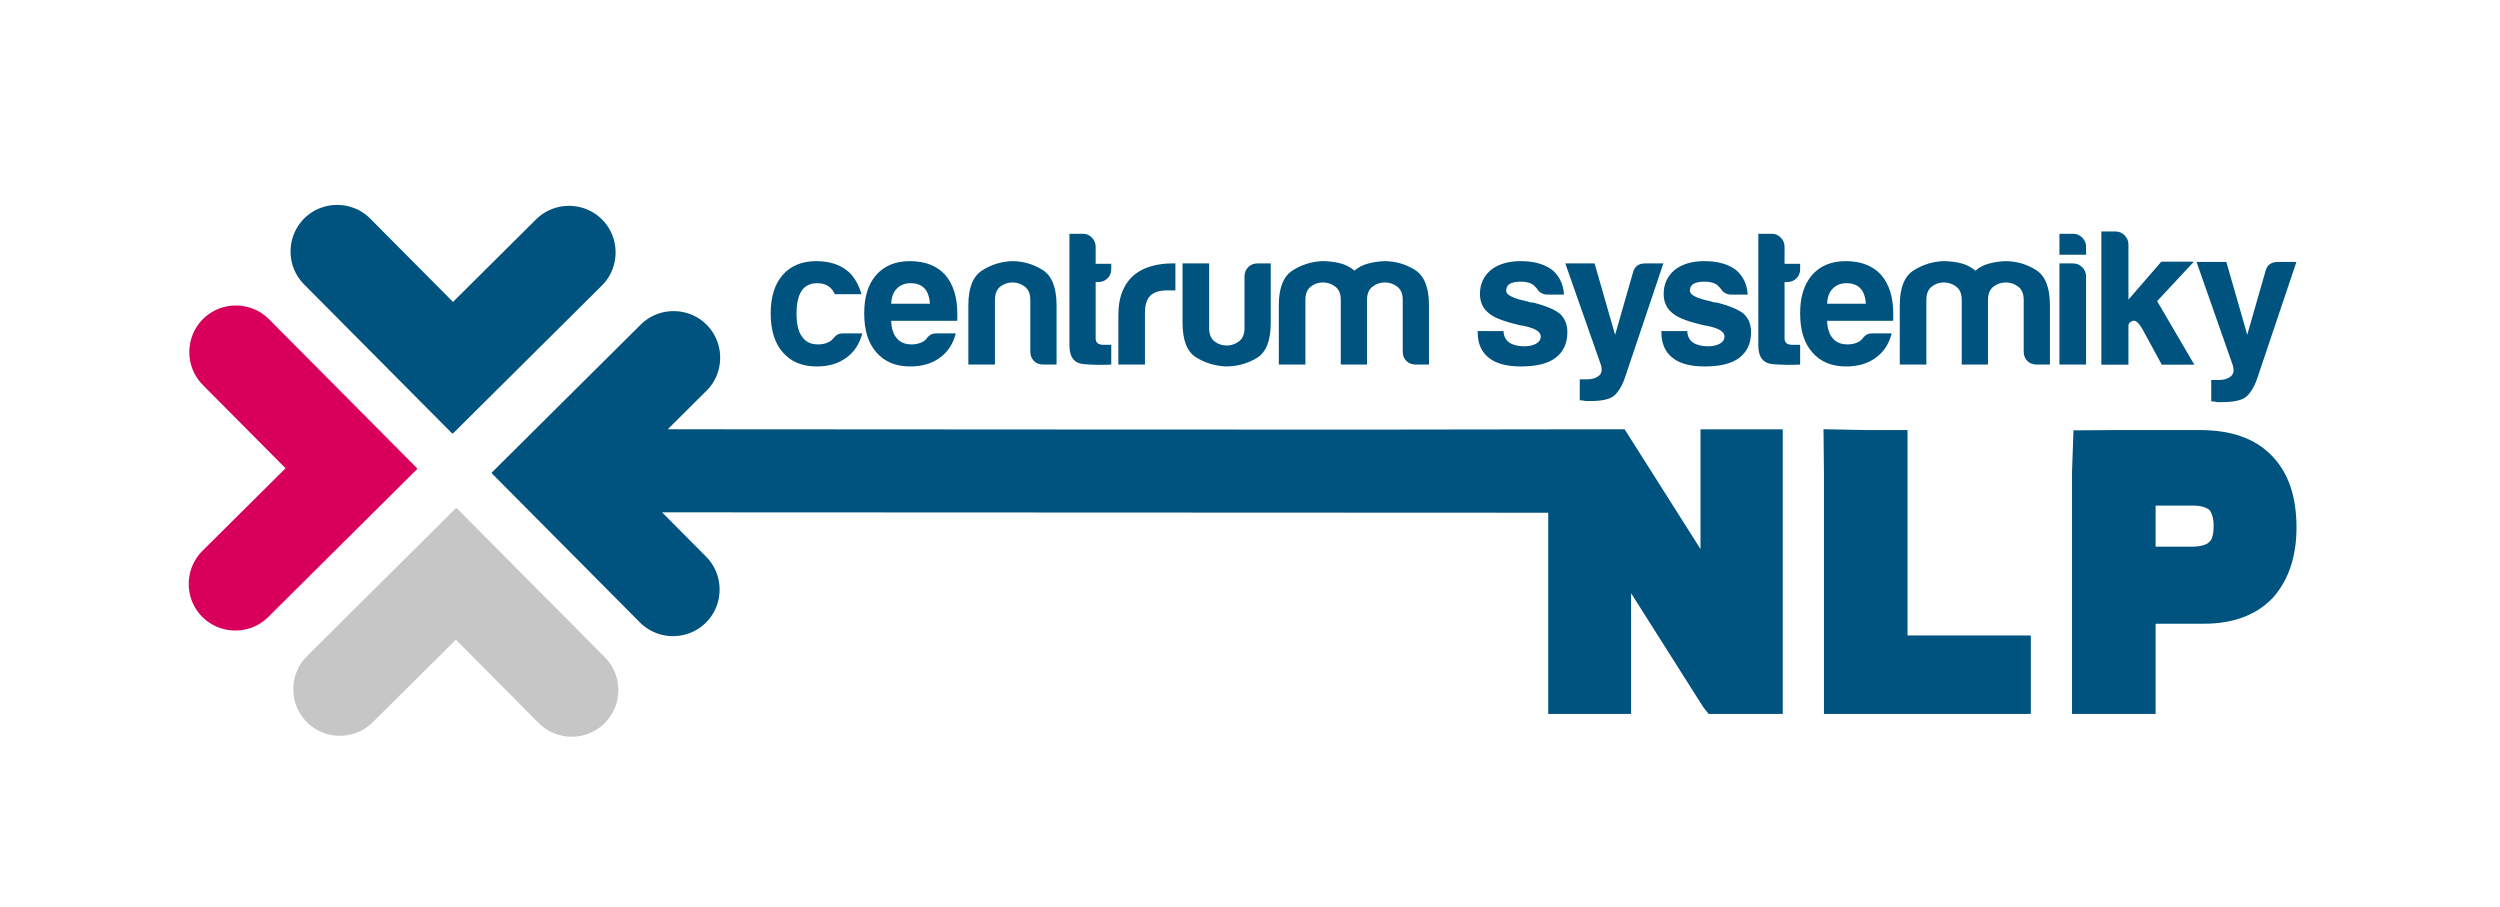
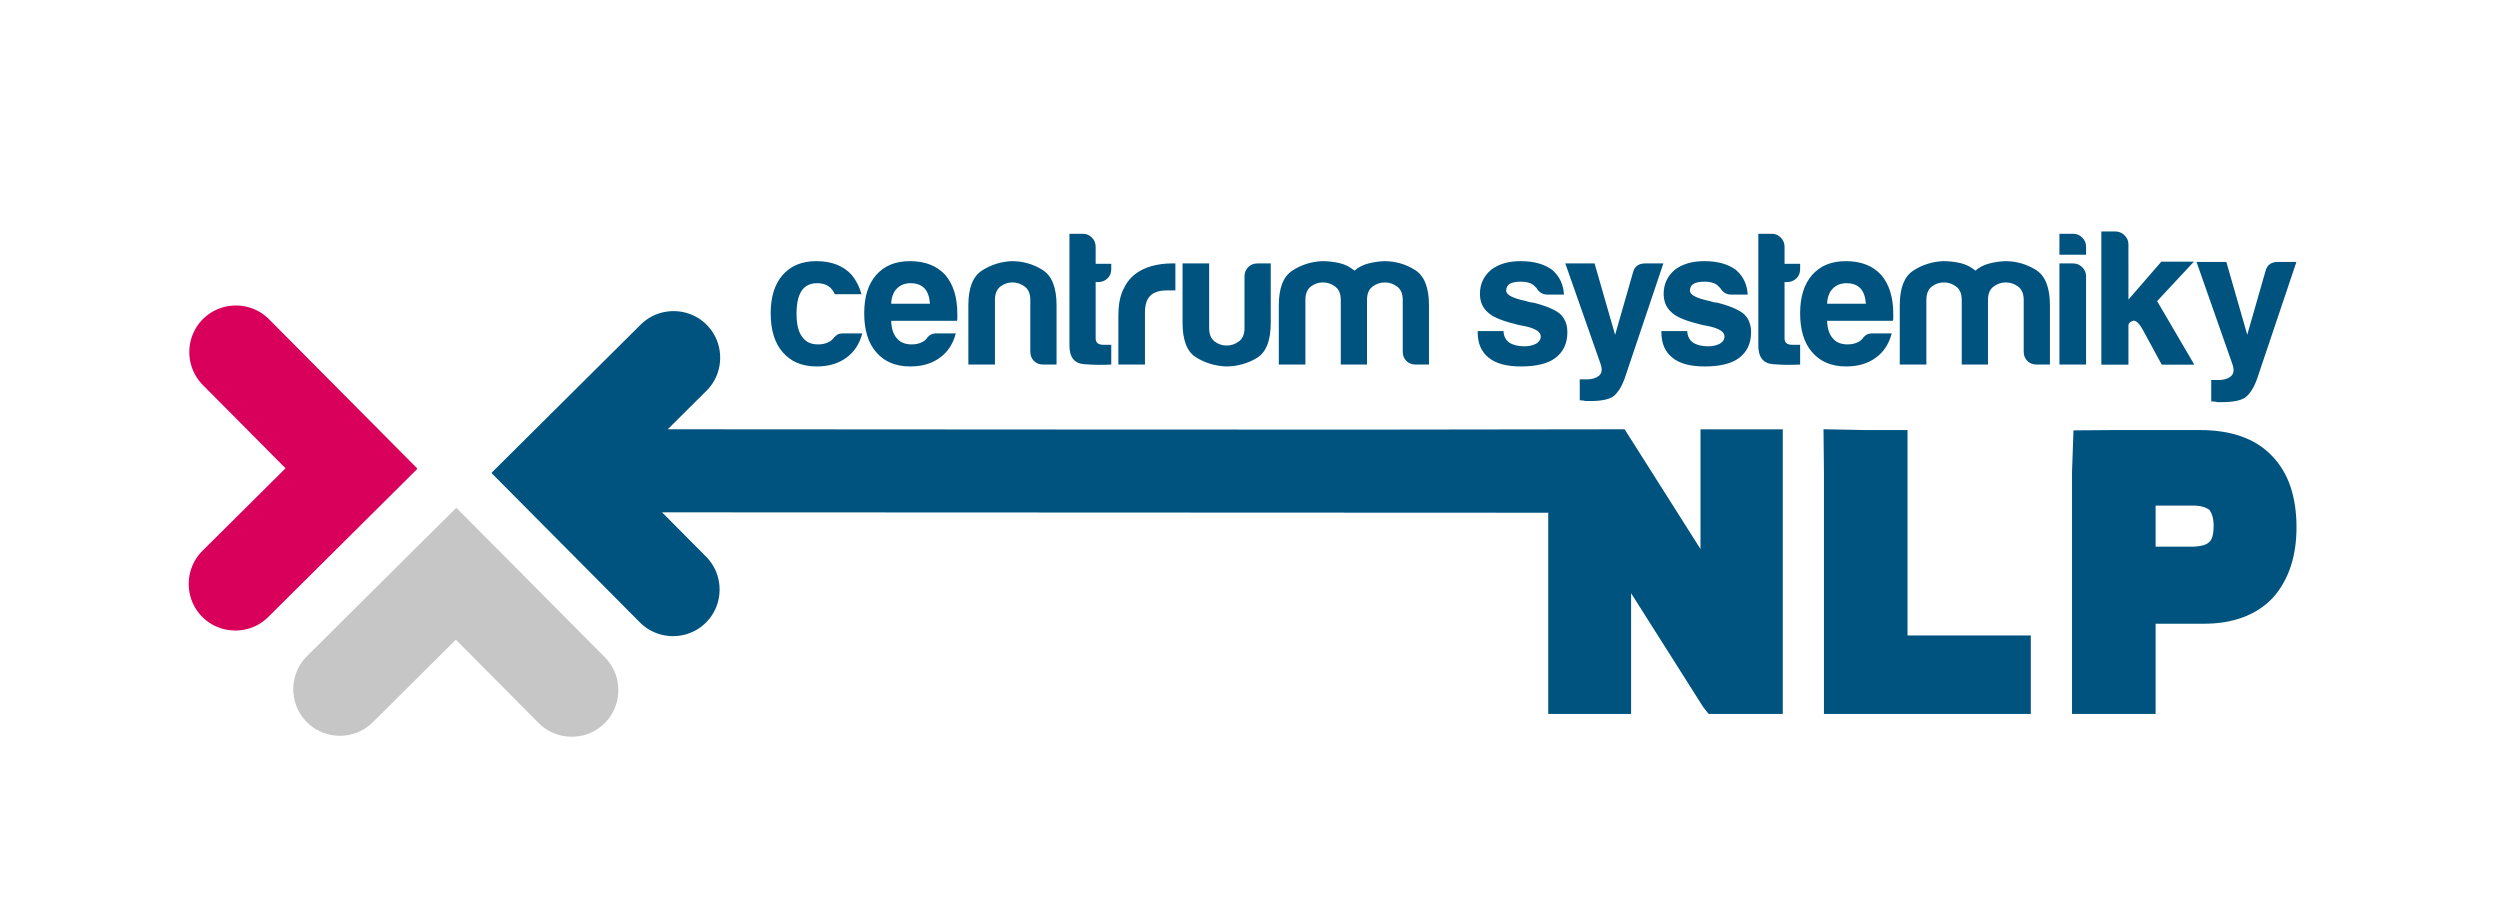
<svg xmlns="http://www.w3.org/2000/svg" width="215" height="78" viewBox="0 0 215 78" fill="none">
  <path fill-rule="evenodd" clip-rule="evenodd" d="M22.914 53.206L22.76 53.338L22.6 53.461L22.435 53.574L22.267 53.679L22.094 53.775L21.917 53.861L21.738 53.938L21.555 54.006L21.37 54.065L21.183 54.114L20.993 54.156L20.8 54.186L20.61 54.208L20.418 54.222L20.223 54.226L20.029 54.219L19.838 54.205L19.646 54.182L19.454 54.149L19.266 54.107L19.079 54.057L18.893 53.996L18.712 53.928L18.532 53.849L18.356 53.762L18.185 53.666L18.017 53.561L17.854 53.446L17.694 53.323L17.54 53.189L17.391 53.047L17.25 52.898L17.118 52.742L16.995 52.583L16.881 52.418L16.777 52.25L16.682 52.077L16.596 51.9L16.518 51.721L16.451 51.538L16.392 51.352L16.343 51.165L16.301 50.975L16.271 50.784L16.248 50.593L16.235 50.4L16.231 50.206L16.236 50.013L16.25 49.82L16.274 49.628L16.307 49.438L16.349 49.249L16.399 49.061L16.459 48.875L16.529 48.694L16.606 48.515L16.695 48.336L16.791 48.167L16.895 48L17.01 47.835L17.134 47.676L17.267 47.522L17.416 47.366L24.557 40.271L17.446 33.113L17.299 32.956L17.168 32.802L17.045 32.642L16.932 32.477L16.828 32.31L16.732 32.137L16.645 31.961L16.568 31.78L16.501 31.599L16.442 31.413L16.392 31.226L16.351 31.036L16.32 30.844L16.298 30.652L16.285 30.459L16.28 30.266L16.286 30.073L16.3 29.881L16.324 29.688L16.357 29.498L16.399 29.308L16.449 29.122L16.509 28.937L16.578 28.753L16.657 28.575L16.744 28.398L16.84 28.227L16.945 28.058L17.061 27.895L17.183 27.736L17.317 27.582L17.459 27.432L17.61 27.292L17.763 27.161L17.925 27.037L18.088 26.924L18.256 26.819L18.43 26.724L18.607 26.638L18.785 26.561L18.968 26.493L19.154 26.434L19.34 26.385L19.53 26.344L19.721 26.313L19.913 26.29L20.106 26.277L20.299 26.273L20.493 26.278L20.687 26.294L20.876 26.317L21.068 26.349L21.259 26.391L21.447 26.443L21.629 26.503L21.811 26.57L21.991 26.65L22.167 26.736L22.339 26.833L22.506 26.937L22.671 27.053L22.83 27.177L22.985 27.31L23.14 27.459L35.865 40.267L35.843 40.29L35.883 40.331L23.071 53.06L22.914 53.206Z" fill="#D8005B" />
  <path fill-rule="evenodd" clip-rule="evenodd" d="M31.593 62.512L31.429 62.627L31.26 62.731L31.087 62.826L30.909 62.913L30.73 62.989L30.549 63.056L30.363 63.116L30.174 63.166L29.985 63.206L29.795 63.236L29.603 63.26L29.409 63.273L29.216 63.277L29.023 63.272L28.83 63.257L28.639 63.234L28.448 63.202L28.258 63.159L28.071 63.108L27.886 63.048L27.704 62.979L27.525 62.901L27.348 62.813L27.177 62.717L27.009 62.613L26.845 62.498L26.686 62.374L26.532 62.241L26.384 62.098L26.242 61.949L26.11 61.793L25.988 61.634L25.874 61.47L25.769 61.3L25.674 61.127L25.588 60.951L25.512 60.773L25.443 60.591L25.384 60.403L25.335 60.217L25.294 60.027L25.263 59.836L25.241 59.645L25.227 59.451L25.224 59.258L25.228 59.065L25.243 58.871L25.267 58.68L25.299 58.49L25.34 58.3L25.392 58.111L25.452 57.928L25.521 57.745L25.599 57.566L25.686 57.391L25.782 57.219L25.888 57.05L26.003 56.886L26.126 56.728L26.259 56.574L26.407 56.418L39.224 43.686L39.252 43.715L39.271 43.695L52.011 56.517L52.157 56.674L52.289 56.828L52.411 56.988L52.526 57.153L52.629 57.32L52.726 57.494L52.812 57.671L52.888 57.85L52.956 58.033L53.014 58.218L53.064 58.405L53.105 58.595L53.136 58.785L53.16 58.978L53.172 59.172L53.176 59.363L53.171 59.557L53.157 59.751L53.132 59.943L53.1 60.132L53.058 60.322L53.007 60.509L52.947 60.694L52.879 60.877L52.801 61.056L52.712 61.232L52.616 61.404L52.511 61.571L52.396 61.736L52.272 61.894L52.14 62.048L51.997 62.198L51.849 62.338L51.693 62.471L51.532 62.594L51.369 62.706L51.201 62.811L51.028 62.907L50.85 62.993L50.671 63.07L50.489 63.137L50.303 63.196L50.115 63.247L49.925 63.286L49.735 63.318L49.542 63.34L49.35 63.353L49.157 63.357L48.963 63.352L48.771 63.338L48.579 63.314L48.388 63.282L48.199 63.239L48.011 63.189L47.827 63.129L47.644 63.06L47.464 62.981L47.288 62.893L47.117 62.797L46.951 62.693L46.786 62.579L46.626 62.454L46.473 62.321L46.317 62.172L39.206 55.015L32.065 62.11L31.907 62.259L31.752 62.391L31.593 62.512Z" fill="#C6C6C6" />
-   <path fill-rule="evenodd" clip-rule="evenodd" d="M46.571 18.467L46.737 18.353L46.904 18.249L47.077 18.153L47.255 18.067L47.433 17.991L47.615 17.923L47.801 17.863L47.99 17.814L48.178 17.773L48.369 17.741L48.562 17.72L48.753 17.706L48.948 17.702L49.141 17.707L49.334 17.722L49.525 17.746L49.714 17.778L49.905 17.82L50.093 17.871L50.278 17.931L50.46 18L50.639 18.079L50.815 18.165L50.987 18.262L51.155 18.367L51.319 18.482L51.478 18.605L51.633 18.739L51.781 18.881L51.922 19.03L52.054 19.186L52.177 19.346L52.29 19.509L52.395 19.678L52.49 19.852L52.576 20.028L52.653 20.208L52.721 20.391L52.779 20.575L52.829 20.762L52.87 20.953L52.901 21.144L52.924 21.336L52.937 21.53L52.94 21.72L52.936 21.914L52.921 22.109L52.898 22.299L52.865 22.491L52.822 22.68L52.772 22.867L52.711 23.052L52.643 23.233L52.565 23.413L52.478 23.59L52.381 23.762L52.276 23.928L52.161 24.093L52.038 24.251L51.905 24.405L51.756 24.561L38.943 37.29L38.911 37.257L38.888 37.28L26.155 24.462L26.007 24.305L25.875 24.151L25.752 23.991L25.638 23.827L25.534 23.658L25.439 23.486L25.353 23.31L25.276 23.129L25.207 22.946L25.149 22.762L25.099 22.575L25.058 22.383L25.027 22.194L25.005 22.001L24.992 21.809L24.988 21.614L24.993 21.422L25.008 21.23L25.031 21.038L25.064 20.847L25.105 20.657L25.157 20.468L25.217 20.286L25.286 20.103L25.364 19.924L25.451 19.748L25.547 19.576L25.653 19.407L25.767 19.243L25.892 19.085L26.024 18.931L26.167 18.782L26.316 18.64L26.472 18.509L26.631 18.387L26.795 18.273L26.965 18.168L27.137 18.073L27.314 17.986L27.494 17.91L27.676 17.842L27.861 17.784L28.049 17.734L28.238 17.693L28.429 17.662L28.62 17.64L28.814 17.626L29.008 17.622L29.201 17.627L29.393 17.642L29.584 17.665L29.776 17.698L29.965 17.741L30.153 17.791L30.338 17.851L30.52 17.92L30.698 17.998L30.875 18.085L31.047 18.182L31.216 18.288L31.378 18.402L31.538 18.525L31.692 18.659L31.848 18.808L38.958 25.964L46.1 18.869L46.256 18.721L46.413 18.588L46.571 18.467Z" fill="#00537E" />
  <path d="M177.111 20.105H178.289C178.596 20.105 178.856 20.214 179.073 20.432C179.294 20.65 179.402 20.912 179.402 21.215V21.905H177.111V20.105ZM177.111 22.655H178.289C178.596 22.655 178.856 22.764 179.073 22.982C179.294 23.2 179.402 23.462 179.402 23.766V31.351H177.111V22.655ZM170.966 31.351H168.709V26.251V25.794C168.709 25.269 168.553 24.89 168.235 24.65C167.919 24.41 167.565 24.29 167.172 24.29C166.781 24.29 166.433 24.41 166.126 24.65C165.822 24.89 165.668 25.269 165.668 25.794V31.351H163.381V26.251C163.381 24.767 163.769 23.777 164.541 23.275C165.314 22.772 166.171 22.502 167.108 22.457C167.61 22.457 168.098 22.513 168.578 22.622C169.058 22.73 169.493 22.948 169.886 23.275C170.213 22.99 170.6 22.789 171.047 22.669C171.493 22.55 171.956 22.48 172.436 22.458C173.396 22.458 174.277 22.709 175.084 23.211C175.89 23.71 176.294 24.725 176.294 26.251V31.351H175.151C174.824 31.351 174.556 31.248 174.35 31.041C174.141 30.832 174.038 30.567 174.038 30.241V25.794C174.038 25.269 173.882 24.89 173.564 24.65C173.248 24.41 172.894 24.29 172.503 24.29C172.11 24.29 171.756 24.41 171.44 24.65C171.122 24.89 170.966 25.269 170.966 25.794V26.251V31.351H170.966ZM157.132 26.12H160.466C160.421 25.532 160.271 25.096 160.008 24.812C159.724 24.508 159.322 24.355 158.798 24.355C158.32 24.355 157.927 24.508 157.624 24.812C157.317 25.119 157.155 25.554 157.132 26.12ZM161.055 28.67H162.69C162.449 29.585 161.992 30.282 161.317 30.762C160.642 31.264 159.791 31.515 158.767 31.515C157.523 31.515 156.555 31.111 155.858 30.305C155.16 29.521 154.811 28.399 154.811 26.938C154.811 25.543 155.149 24.452 155.824 23.669C156.522 22.862 157.492 22.458 158.734 22.458C160.042 22.458 161.054 22.851 161.774 23.635C162.472 24.441 162.821 25.565 162.821 27.002C162.821 27.091 162.821 27.166 162.821 27.231C162.821 27.297 162.821 27.339 162.821 27.362C162.821 27.471 162.81 27.549 162.787 27.59H157.132C157.155 28.268 157.317 28.767 157.624 29.097C157.906 29.446 158.33 29.619 158.899 29.619C159.267 29.619 159.585 29.543 159.845 29.39C159.911 29.367 159.97 29.331 160.026 29.275C160.079 29.22 160.14 29.161 160.204 29.097C160.227 29.03 160.308 28.943 160.45 28.835C160.591 28.726 160.792 28.67 161.055 28.67ZM154.812 31.351C154.092 31.396 153.313 31.384 152.474 31.32C151.635 31.253 151.216 30.72 151.216 29.716V20.105H152.394C152.675 20.105 152.926 20.214 153.144 20.432C153.361 20.65 153.471 20.912 153.471 21.215V22.689H154.812V23.146C154.812 23.473 154.703 23.741 154.485 23.947C154.268 24.153 154.006 24.257 153.699 24.257H153.471V29.097C153.471 29.465 153.688 29.652 154.126 29.652H154.812V31.351H154.812ZM142.88 28.474H145.103C145.123 28.91 145.287 29.236 145.591 29.456C145.921 29.674 146.356 29.782 146.9 29.782C147.293 29.782 147.631 29.705 147.912 29.554C148.175 29.4 148.306 29.194 148.306 28.932C148.306 28.538 147.849 28.245 146.933 28.047C146.54 27.983 146.247 27.919 146.049 27.852C144.894 27.57 144.121 27.23 143.728 26.839C143.293 26.446 143.075 25.924 143.075 25.269C143.075 24.44 143.391 23.754 144.024 23.21C144.676 22.708 145.528 22.457 146.573 22.457C147.706 22.457 148.61 22.708 149.288 23.21C149.919 23.754 150.256 24.463 150.301 25.336H148.895C148.482 25.336 148.164 25.149 147.946 24.778C147.86 24.692 147.773 24.605 147.684 24.516C147.425 24.321 147.065 24.223 146.607 24.223C146.169 24.223 145.843 24.287 145.625 24.418C145.43 24.549 145.332 24.747 145.332 25.007C145.332 25.356 145.898 25.651 147.031 25.891C147.162 25.933 147.277 25.967 147.375 25.989C147.472 26.011 147.564 26.022 147.653 26.022C148.763 26.304 149.536 26.633 149.974 27.002C150.387 27.395 150.593 27.919 150.593 28.572C150.593 29.532 150.245 30.274 149.547 30.796C148.895 31.276 147.912 31.515 146.607 31.515C145.363 31.515 144.437 31.264 143.828 30.762C143.195 30.263 142.88 29.532 142.88 28.572V28.474ZM135.858 34.425V32.625H136.48C136.915 32.625 137.258 32.522 137.509 32.316C137.76 32.109 137.811 31.777 137.657 31.32L134.616 22.655H137.133L138.899 28.8L140.436 23.439C140.567 22.917 140.916 22.655 141.482 22.655H143.049L139.716 32.561C139.454 33.278 139.127 33.791 138.737 34.095C138.343 34.357 137.699 34.488 136.806 34.488C136.742 34.488 136.664 34.488 136.578 34.488C136.492 34.488 136.416 34.488 136.349 34.488C136.285 34.466 136.201 34.452 136.104 34.441C136.005 34.431 135.924 34.425 135.858 34.425ZM127.079 28.474H129.302C129.322 28.91 129.487 29.236 129.791 29.456C130.119 29.674 130.555 29.782 131.099 29.782C131.492 29.782 131.83 29.705 132.112 29.554C132.374 29.4 132.505 29.194 132.505 28.932C132.505 28.538 132.047 28.245 131.132 28.047C130.739 27.983 130.446 27.919 130.249 27.852C129.094 27.57 128.321 27.23 127.928 26.839C127.492 26.446 127.275 25.924 127.275 25.269C127.275 24.44 127.59 23.754 128.224 23.21C128.876 22.708 129.727 22.457 130.773 22.457C131.906 22.457 132.81 22.708 133.487 23.21C134.118 23.754 134.456 24.463 134.5 25.336H133.094C132.682 25.336 132.364 25.149 132.146 24.778C132.06 24.692 131.973 24.605 131.884 24.516C131.625 24.321 131.265 24.223 130.807 24.223C130.369 24.223 130.043 24.287 129.825 24.418C129.63 24.549 129.532 24.747 129.532 25.007C129.532 25.356 130.099 25.651 131.232 25.891C131.363 25.933 131.477 25.967 131.575 25.989C131.673 26.011 131.765 26.022 131.854 26.022C132.964 26.304 133.737 26.633 134.175 27.002C134.588 27.395 134.794 27.919 134.794 28.572C134.794 29.532 134.445 30.274 133.748 30.796C133.095 31.276 132.113 31.515 130.808 31.515C129.563 31.515 128.637 31.264 128.029 30.762C127.396 30.263 127.08 29.532 127.08 28.572V28.474H127.079ZM117.563 31.351H115.307V26.251V25.794C115.307 25.269 115.15 24.89 114.832 24.65C114.517 24.41 114.163 24.29 113.769 24.29C113.379 24.29 113.03 24.41 112.723 24.65C112.419 24.89 112.265 25.269 112.265 25.794V31.351H109.978V26.251C109.978 24.767 110.365 23.777 111.139 23.275C111.911 22.772 112.767 22.502 113.705 22.457C114.207 22.457 114.696 22.513 115.175 22.622C115.655 22.73 116.09 22.948 116.484 23.275C116.811 22.99 117.198 22.789 117.644 22.669C118.09 22.55 118.554 22.48 119.033 22.458C119.993 22.458 120.875 22.709 121.681 23.211C122.487 23.71 122.892 24.725 122.892 26.251V31.351H121.748C121.422 31.351 121.153 31.248 120.947 31.041C120.738 30.832 120.635 30.567 120.635 30.241V25.794C120.635 25.269 120.478 24.89 120.161 24.65C119.845 24.41 119.491 24.29 119.101 24.29C118.707 24.29 118.353 24.41 118.037 24.65C117.72 24.89 117.563 25.269 117.563 25.794V26.251V31.351ZM109.284 22.655V27.755C109.284 29.303 108.88 30.316 108.074 30.795C107.267 31.275 106.385 31.515 105.426 31.515C104.488 31.47 103.632 31.211 102.859 30.731C102.086 30.251 101.699 29.258 101.699 27.754V22.655H103.986V28.212C103.986 28.737 104.14 29.117 104.443 29.356C104.75 29.596 105.099 29.716 105.49 29.716C105.883 29.716 106.237 29.596 106.553 29.356C106.871 29.116 107.027 28.737 107.027 28.212V23.766C107.027 23.462 107.13 23.2 107.336 22.982C107.546 22.764 107.811 22.655 108.14 22.655H109.284ZM96.179 31.351V27.133C96.179 26.285 96.305 25.571 96.556 24.993C96.807 24.416 97.15 23.953 97.585 23.604C97.999 23.277 98.484 23.038 99.039 22.884C99.597 22.73 100.169 22.655 100.757 22.655C100.799 22.655 100.855 22.655 100.919 22.655C100.986 22.655 101.039 22.655 101.084 22.655V24.976H100.33C99.7 24.976 99.231 25.13 98.924 25.433C98.62 25.738 98.466 26.218 98.466 26.873V31.351H96.179ZM95.568 31.351C94.848 31.396 94.07 31.384 93.23 31.32C92.391 31.253 91.972 30.72 91.972 29.716V20.105H93.149C93.431 20.105 93.682 20.214 93.9 20.432C94.117 20.649 94.226 20.912 94.226 21.215V22.689H95.568V23.146C95.568 23.473 95.459 23.741 95.241 23.947C95.024 24.153 94.762 24.257 94.455 24.257H94.226V29.097C94.226 29.465 94.444 29.652 94.881 29.652H95.568V31.351ZM90.864 31.351H89.721C89.391 31.351 89.126 31.248 88.917 31.041C88.711 30.832 88.607 30.567 88.607 30.241V25.794C88.607 25.269 88.451 24.89 88.133 24.65C87.818 24.41 87.464 24.29 87.07 24.29C86.68 24.29 86.331 24.41 86.024 24.65C85.72 24.89 85.566 25.269 85.566 25.794V31.351H83.279V26.251C83.279 24.767 83.667 23.777 84.44 23.275C85.212 22.772 86.069 22.502 87.006 22.457C87.966 22.457 88.847 22.708 89.653 23.21C90.46 23.71 90.864 24.725 90.864 26.251V31.351ZM76.643 26.12H79.976C79.932 25.532 79.781 25.096 79.519 24.812C79.235 24.508 78.833 24.355 78.308 24.355C77.831 24.355 77.438 24.508 77.134 24.812C76.827 25.119 76.665 25.554 76.643 26.12ZM80.565 28.67H82.2C81.96 29.585 81.502 30.282 80.827 30.762C80.152 31.264 79.301 31.515 78.278 31.515C77.034 31.515 76.065 31.111 75.368 30.305C74.671 29.521 74.322 28.399 74.322 26.938C74.322 25.543 74.659 24.452 75.334 23.669C76.032 22.862 77.003 22.458 78.244 22.458C79.552 22.458 80.565 22.851 81.284 23.635C81.982 24.441 82.331 25.565 82.331 27.002C82.331 27.091 82.331 27.166 82.331 27.231C82.331 27.297 82.331 27.339 82.331 27.362C82.331 27.471 82.319 27.549 82.297 27.59H76.642C76.665 28.268 76.827 28.767 77.134 29.097C77.415 29.446 77.839 29.619 78.408 29.619C78.776 29.619 79.095 29.543 79.354 29.39C79.421 29.367 79.48 29.331 79.535 29.275C79.588 29.22 79.65 29.161 79.714 29.097C79.736 29.03 79.817 28.943 79.959 28.835C80.102 28.726 80.303 28.67 80.565 28.67ZM72.523 28.67H74.157C73.917 29.585 73.46 30.282 72.785 30.762C72.109 31.264 71.259 31.515 70.235 31.515C68.99 31.515 68.022 31.111 67.325 30.305C66.628 29.521 66.279 28.399 66.279 26.938C66.279 25.543 66.617 24.452 67.292 23.669C67.989 22.862 68.96 22.458 70.201 22.458C71.51 22.458 72.523 22.851 73.242 23.635C73.632 24.114 73.917 24.67 74.09 25.303H71.802C71.694 25.085 71.585 24.921 71.476 24.812C71.191 24.508 70.789 24.355 70.265 24.355C69.788 24.355 69.395 24.508 69.091 24.812C68.697 25.247 68.502 25.967 68.502 26.971C68.502 27.973 68.697 28.681 69.091 29.097C69.372 29.446 69.796 29.619 70.365 29.619C70.733 29.619 71.052 29.543 71.311 29.39C71.378 29.367 71.437 29.331 71.493 29.275C71.546 29.22 71.607 29.161 71.671 29.097C71.716 29.03 71.802 28.943 71.933 28.835C72.065 28.726 72.26 28.67 72.523 28.67ZM183.046 22.502V25.764L185.876 22.502H188.675L185.513 25.897L188.71 31.359H185.911L184.28 28.361C183.947 27.761 183.657 27.508 183.412 27.596C183.168 27.684 183.046 27.818 183.046 27.994V29.228V31.359H180.716V19.905H181.915C182.224 19.905 182.492 20.015 182.713 20.237C182.935 20.459 183.045 20.714 183.045 21.004V22.502H183.046ZM190.167 34.515V32.682H190.8C191.244 32.682 191.594 32.577 191.848 32.367C192.104 32.157 192.155 31.818 191.999 31.353L188.902 22.527H191.465L193.264 28.787L194.829 23.326C194.963 22.794 195.318 22.527 195.895 22.527H197.492L194.096 32.617C193.83 33.347 193.497 33.87 193.099 34.18C192.699 34.447 192.042 34.581 191.133 34.581C191.068 34.581 190.988 34.581 190.9 34.581C190.812 34.581 190.735 34.581 190.666 34.581C190.601 34.558 190.516 34.544 190.417 34.533C190.317 34.521 190.235 34.515 190.167 34.515Z" fill="#00537E" />
  <path fill-rule="evenodd" clip-rule="evenodd" d="M153.319 36.921V61.399H146.942L146.477 60.81L140.274 51.015V61.399H133.148V44.094L56.937 44.061L60.718 47.867L60.865 48.023L60.998 48.177L61.12 48.338L61.234 48.502L61.337 48.67L61.433 48.842L61.52 49.019L61.598 49.2L61.664 49.382L61.724 49.566L61.773 49.754L61.814 49.945L61.845 50.135L61.868 50.327L61.88 50.52L61.885 50.713L61.879 50.906L61.865 51.099L61.842 51.291L61.809 51.483L61.767 51.671L61.717 51.859L61.656 52.044L61.588 52.226L61.509 52.405L61.421 52.582L61.325 52.753L61.221 52.92L61.106 53.085L60.982 53.245L60.849 53.397L60.707 53.547L60.556 53.688L60.402 53.819L60.242 53.943L60.077 54.057L59.909 54.161L59.736 54.255L59.56 54.342L59.381 54.419L59.197 54.487L59.011 54.546L58.825 54.596L58.635 54.636L58.444 54.668L58.251 54.69L58.06 54.703L57.867 54.708L57.673 54.702L57.48 54.688L57.288 54.663L57.098 54.631L56.909 54.59L56.721 54.539L56.535 54.478L56.355 54.409L56.175 54.332L55.998 54.243L55.827 54.148L55.658 54.043L55.494 53.927L55.336 53.804L55.181 53.671L55.026 53.522L42.29 40.703L42.307 40.687L42.276 40.657L55.094 27.922L55.251 27.774L55.405 27.642L55.566 27.519L55.729 27.406L55.898 27.301L56.072 27.206L56.248 27.12L56.428 27.043L56.611 26.976L56.795 26.917L56.982 26.867L57.172 26.826L57.365 26.795L57.555 26.773L57.748 26.759L57.943 26.755L58.136 26.761L58.327 26.775L58.519 26.799L58.711 26.832L58.9 26.874L59.087 26.924L59.273 26.984L59.454 27.053L59.633 27.131L59.809 27.219L59.982 27.315L60.151 27.42L60.313 27.535L60.473 27.659L60.627 27.793L60.774 27.934L60.916 28.083L61.048 28.239L61.17 28.398L61.285 28.563L61.389 28.732L61.484 28.905L61.57 29.081L61.648 29.261L61.715 29.445L61.774 29.629L61.823 29.816L61.864 30.005L61.895 30.197L61.918 30.39L61.931 30.582L61.935 30.774L61.93 30.968L61.916 31.16L61.892 31.352L61.859 31.542L61.817 31.734L61.766 31.92L61.706 32.105L61.638 32.287L61.559 32.467L61.471 32.643L61.375 32.814L61.27 32.982L61.155 33.147L61.031 33.305L60.899 33.459L60.748 33.616L57.425 36.917C84.853 36.918 112.296 36.983 139.717 36.917L146.243 47.218V36.921H153.319ZM185.383 47.016H188.366L188.73 47.007L189.032 46.98L189.291 46.937L189.504 46.884L189.672 46.824L189.794 46.764L189.88 46.709L189.984 46.618L190.078 46.525L190.129 46.461L190.184 46.361L190.242 46.223L190.293 46.042L190.336 45.811L190.363 45.536L190.373 45.219L190.364 44.959L190.339 44.72L190.3 44.513L190.248 44.327L190.188 44.164L190.115 44.017L190.031 43.884L190.004 43.846L189.97 43.821L189.836 43.74L189.689 43.668L189.527 43.606L189.34 43.556L189.13 43.516L188.895 43.491L188.615 43.481H185.383V47.016ZM185.383 53.639V61.399H178.194V40.589L178.319 37.011L181.817 36.986H189.215L189.675 36.993L190.136 37.016L190.584 37.056L191.024 37.111L191.453 37.182L191.868 37.271L192.274 37.376L192.67 37.501L193.054 37.643L193.423 37.803L193.782 37.981L194.127 38.181L194.458 38.4L194.772 38.638L195.069 38.892L195.343 39.156L195.608 39.439L195.858 39.742L196.092 40.06L196.309 40.397L196.508 40.746L196.686 41.107L196.845 41.481L196.986 41.866L197.108 42.265L197.214 42.675L197.302 43.092L197.373 43.522L197.427 43.963L197.468 44.413L197.492 44.873L197.499 45.346L197.492 45.797L197.469 46.237L197.431 46.67L197.378 47.093L197.308 47.51L197.224 47.916L197.124 48.313L197.005 48.701L196.871 49.081L196.719 49.451L196.55 49.808L196.363 50.157L196.16 50.493L195.941 50.817L195.705 51.127L195.433 51.444L195.138 51.732L194.847 51.984L194.54 52.218L194.222 52.434L193.888 52.634L193.541 52.813L193.184 52.975L192.816 53.117L192.438 53.243L192.048 53.351L191.649 53.441L191.242 53.514L190.827 53.57L190.399 53.61L189.964 53.633L189.531 53.64H185.383V53.639ZM156.859 61.398V40.619L156.821 36.913L160.5 36.986H164.047V54.651H174.649V61.399H156.859V61.398Z" fill="#00537E" />
</svg>